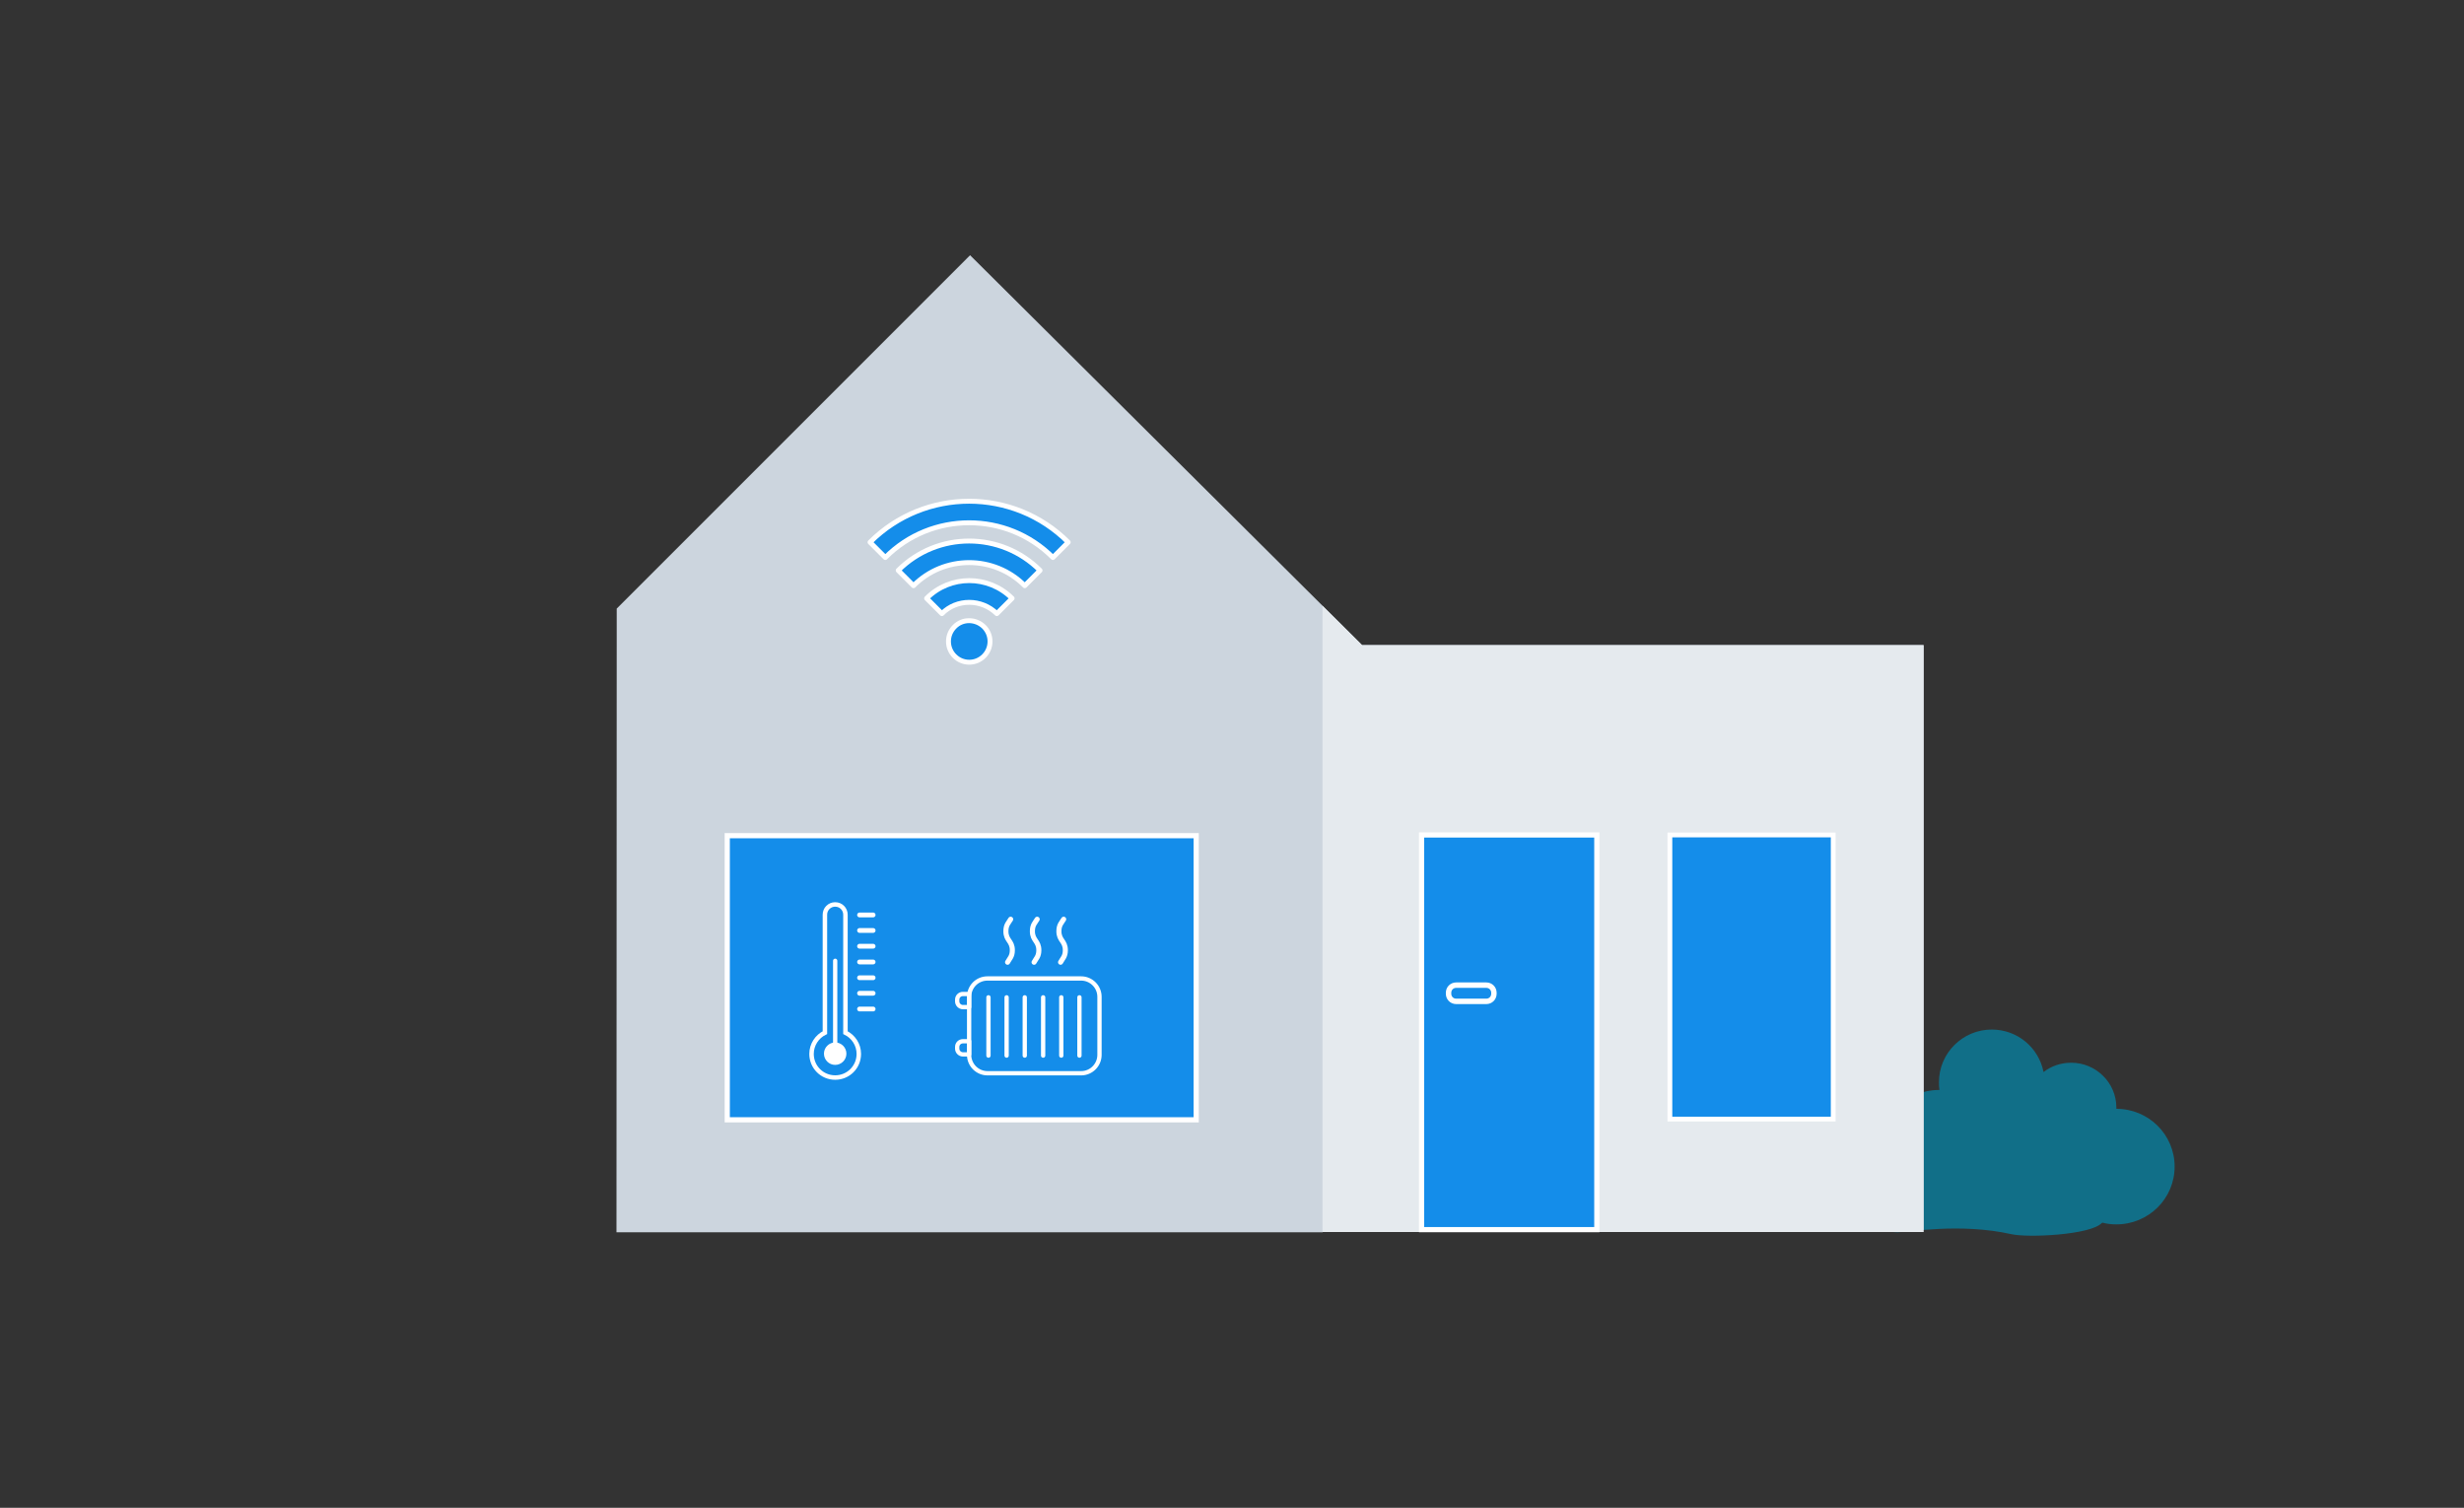
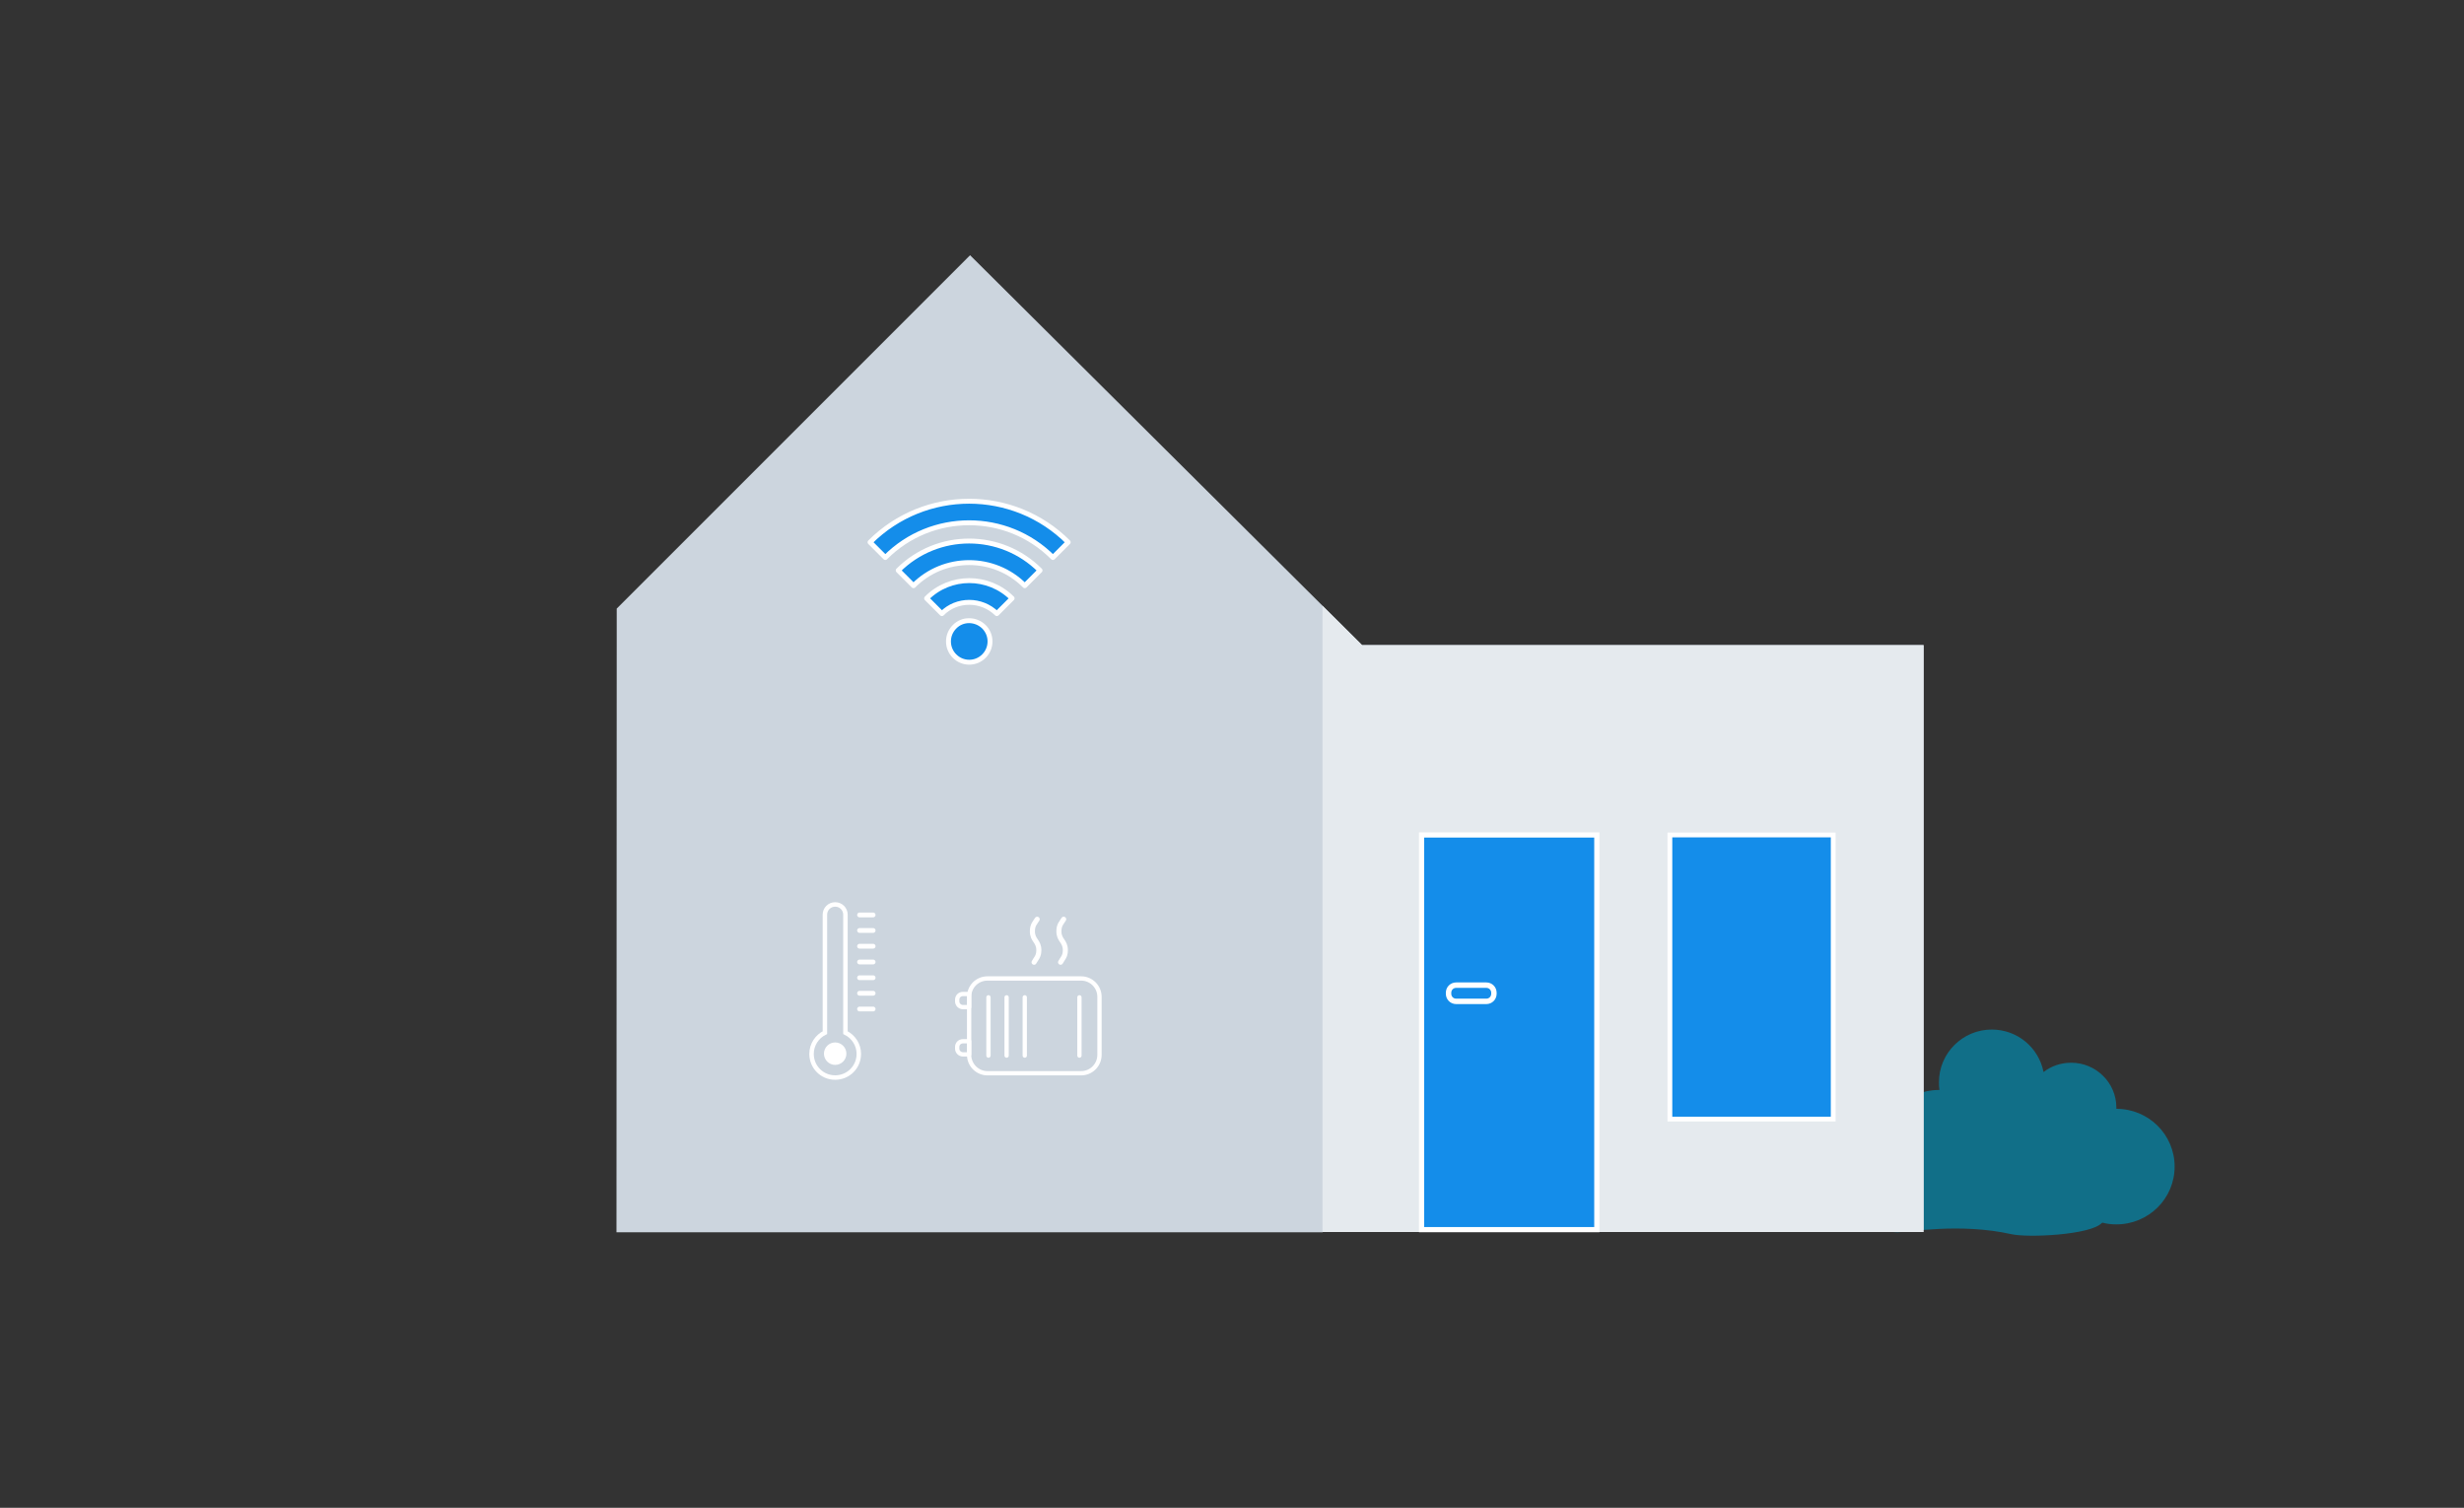
<svg xmlns="http://www.w3.org/2000/svg" version="1.1" id="Ebene_1" x="0px" y="0px" viewBox="0 0 1032 631.5" style="enable-background:new 0 0 1032 631.5;" xml:space="preserve">
  <rect x="0" y="0" width="1032" height="631.5" fill="#333333" stroke="none" />
  <style type="text/css">
	.st0{fill:#116F88;}
	.st1{fill:#CCD5DE;stroke:#CCD5DE;stroke-miterlimit:10;}
	.st2{fill:#E5EAEE;}
	.st3{fill:#148DEA;stroke:#FFFFFF;stroke-width:2.175;stroke-miterlimit:10;}
	.st4{fill:#148DEA;stroke:#FFFFFF;stroke-width:2.273;stroke-miterlimit:10;}
	.st5{fill:#148DEA;stroke:#FFFFFF;stroke-width:2.005;stroke-miterlimit:10;}
	.st6{fill:none;stroke:#FFFFFF;stroke-width:1.874;stroke-miterlimit:10;}
	.st7{fill:#FFFFFF;}
	.st8{fill:none;stroke:#FFFFFF;stroke-width:1.794;stroke-linecap:round;stroke-linejoin:round;}
	.st9{fill:none;stroke:#FFFFFF;stroke-width:2;stroke-linecap:round;stroke-linejoin:round;}
	.st10{fill:none;stroke:#FFFFFF;stroke-width:1.8;stroke-linecap:round;stroke-linejoin:round;}
	.st11{fill:none;stroke:#FFFFFF;stroke-width:2.124;stroke-linecap:round;stroke-linejoin:round;}
	.st12{fill:#148DEA;stroke:#FFFFFF;stroke-width:2.055;stroke-linejoin:round;stroke-miterlimit:10;}
</style>
  <g id="busch_vorn">
    <path class="st0" d="M788.4,486.3c-0.4-1.8-0.7-3.6-0.7-5.6c0-13.4,10.9-24.2,24.4-24.2c0.1,0,0.2,0,0.2,0   c-0.2-1.1-0.2-2.2-0.2-3.3c0-12.1,9.9-22,22.1-22c10.8,0,19.7,7.6,21.7,17.8c3.2-2.5,7.2-3.9,11.6-3.9c10.4,0,18.9,8.4,18.9,18.8   c0,0.2,0,0.3,0,0.5l0,0c13.5,0,24.4,10.8,24.4,24.2s-10.9,24.2-24.4,24.2c-2,0-3.9-0.2-5.7-0.7c-0.1,0-0.3,0.1-0.4,0.1   c-4.5,5-30.8,6.3-37.9,4.7c-21.4-4.8-43.3-0.8-47.7-0.8c-8.6,0-15.6-7-15.6-15.5C779,494.2,782.8,488.7,788.4,486.3L788.4,486.3z" />
  </g>
  <g id="Fassade_abgezogen">
    <polygon class="st1" points="804.8,270.7 652.8,270.7 592.9,270.7 592.9,270.7 570.3,270.7 570,270.4 406.3,107.6 258.8,255.1    258.8,270.4 258.7,515.6 553.5,515.6 553.5,514.6 805.1,514.6 805.1,270.7  " />
    <polygon class="st2" points="553.9,253.7 570.5,270.2 805.7,270.2 805.7,516 553.9,516  " />
    <rect x="595.4" y="349.7" class="st3" width="73.4" height="165.3" />
    <path class="st4" d="M609.9,412.6h12.6c1.8,0,3.2,1.4,3.2,3.2v0.4c0,1.8-1.4,3.2-3.2,3.2h-12.6c-1.8,0-3.2-1.4-3.2-3.2v-0.4   C606.7,414,608.1,412.6,609.9,412.6z" />
    <rect x="699.4" y="349.7" class="st5" width="68.4" height="119" />
    <g>
-       <rect x="304.6" y="350" class="st3" width="196.4" height="119" />
      <g>
        <g>
          <path class="st6" d="M354.1,432.5v-49.4c0-2.4-1.9-4.3-4.3-4.3s-4.3,1.9-4.3,4.3v49.4c-3.3,1.6-5.6,5-5.6,8.9      c0,5.5,4.4,9.9,9.9,9.9s9.9-4.4,9.9-9.9C359.7,437.5,357.4,434.1,354.1,432.5L354.1,432.5z" />
          <g>
            <circle class="st7" cx="349.8" cy="441.3" r="4.7" />
-             <line class="st8" x1="349.8" y1="438.1" x2="349.8" y2="402.4" />
          </g>
        </g>
        <g>
          <line class="st9" x1="360" y1="383.2" x2="365.7" y2="383.2" />
          <line class="st9" x1="360" y1="389.7" x2="365.7" y2="389.7" />
          <line class="st9" x1="360" y1="396.3" x2="365.7" y2="396.3" />
          <line class="st9" x1="360" y1="402.9" x2="365.7" y2="402.9" />
          <line class="st9" x1="360" y1="409.5" x2="365.7" y2="409.5" />
          <line class="st9" x1="360" y1="416" x2="365.7" y2="416" />
          <line class="st9" x1="360" y1="422.6" x2="365.7" y2="422.6" />
        </g>
      </g>
      <g>
        <path class="st10" d="M413.6,409.8h39.2c4.2,0,7.7,3.4,7.7,7.7v24.3c0,4.2-3.4,7.7-7.7,7.7h-39.2c-4.2,0-7.7-3.4-7.7-7.7v-24.3     C405.9,413.2,409.3,409.8,413.6,409.8z" />
        <g>
          <line class="st10" x1="414" y1="417.7" x2="414" y2="442.1" />
          <line class="st10" x1="421.6" y1="417.7" x2="421.6" y2="442.1" />
          <line class="st10" x1="429.2" y1="417.7" x2="429.2" y2="442.1" />
-           <line class="st10" x1="436.9" y1="417.7" x2="436.9" y2="442.1" />
-           <line class="st10" x1="444.5" y1="417.7" x2="444.5" y2="442.1" />
          <line class="st10" x1="452.1" y1="417.7" x2="452.1" y2="442.1" />
        </g>
        <g>
          <path class="st10" d="M403.3,416.3h2.6v5.5h-2.6c-1.3,0-2.4-1.1-2.4-2.4v-0.7C400.9,417.3,402,416.3,403.3,416.3z" />
          <path class="st10" d="M403.3,436.1h2.6v5.5h-2.6c-1.3,0-2.4-1.1-2.4-2.4v-0.7C400.9,437.1,402,436.1,403.3,436.1z" />
        </g>
      </g>
      <g>
-         <path class="st11" d="M423.3,385c-0.8,1.4-2,2.3-2,5c0,4,2.7,4,2.7,8c0,2.6-1.2,3.5-2,5" />
        <path class="st11" d="M434.4,385c-0.8,1.4-2,2.3-2,5c0,4,2.7,4,2.7,8c0,2.6-1.2,3.5-2,5" />
        <path class="st11" d="M445.5,385c-0.8,1.4-2,2.3-2,5c0,4,2.7,4,2.7,8c0,2.6-1.2,3.5-2,5" />
      </g>
    </g>
  </g>
  <g>
    <path class="st12" d="M399.8,262.5c-3.4,3.4-3.4,8.9,0,12.3s8.9,3.4,12.3,0s3.4-8.9,0-12.3C408.6,259.1,403.1,259.1,399.8,262.5z" />
    <path class="st12" d="M417.5,257L417.5,257l6.4-6.4l0,0c-9.9-9.9-26-9.9-35.8,0l6.4,6.4C400.7,250.7,411.1,250.7,417.5,257z" />
-     <path class="st12" d="M429.2,245.3L429.2,245.3l6.4-6.4l0,0c-16.4-16.4-43-16.4-59.4,0l6.4,6.4   C395.4,232.4,416.4,232.4,429.2,245.3z" />
+     <path class="st12" d="M429.2,245.3L429.2,245.3l6.4-6.4c-16.4-16.4-43-16.4-59.4,0l6.4,6.4   C395.4,232.4,416.4,232.4,429.2,245.3z" />
    <path class="st12" d="M441,233.5L441,233.5l6.4-6.4l0,0c-22.9-22.9-60.1-22.9-83,0l6.4,6.4C390.1,214.1,421.7,214.1,441,233.5z" />
  </g>
</svg>